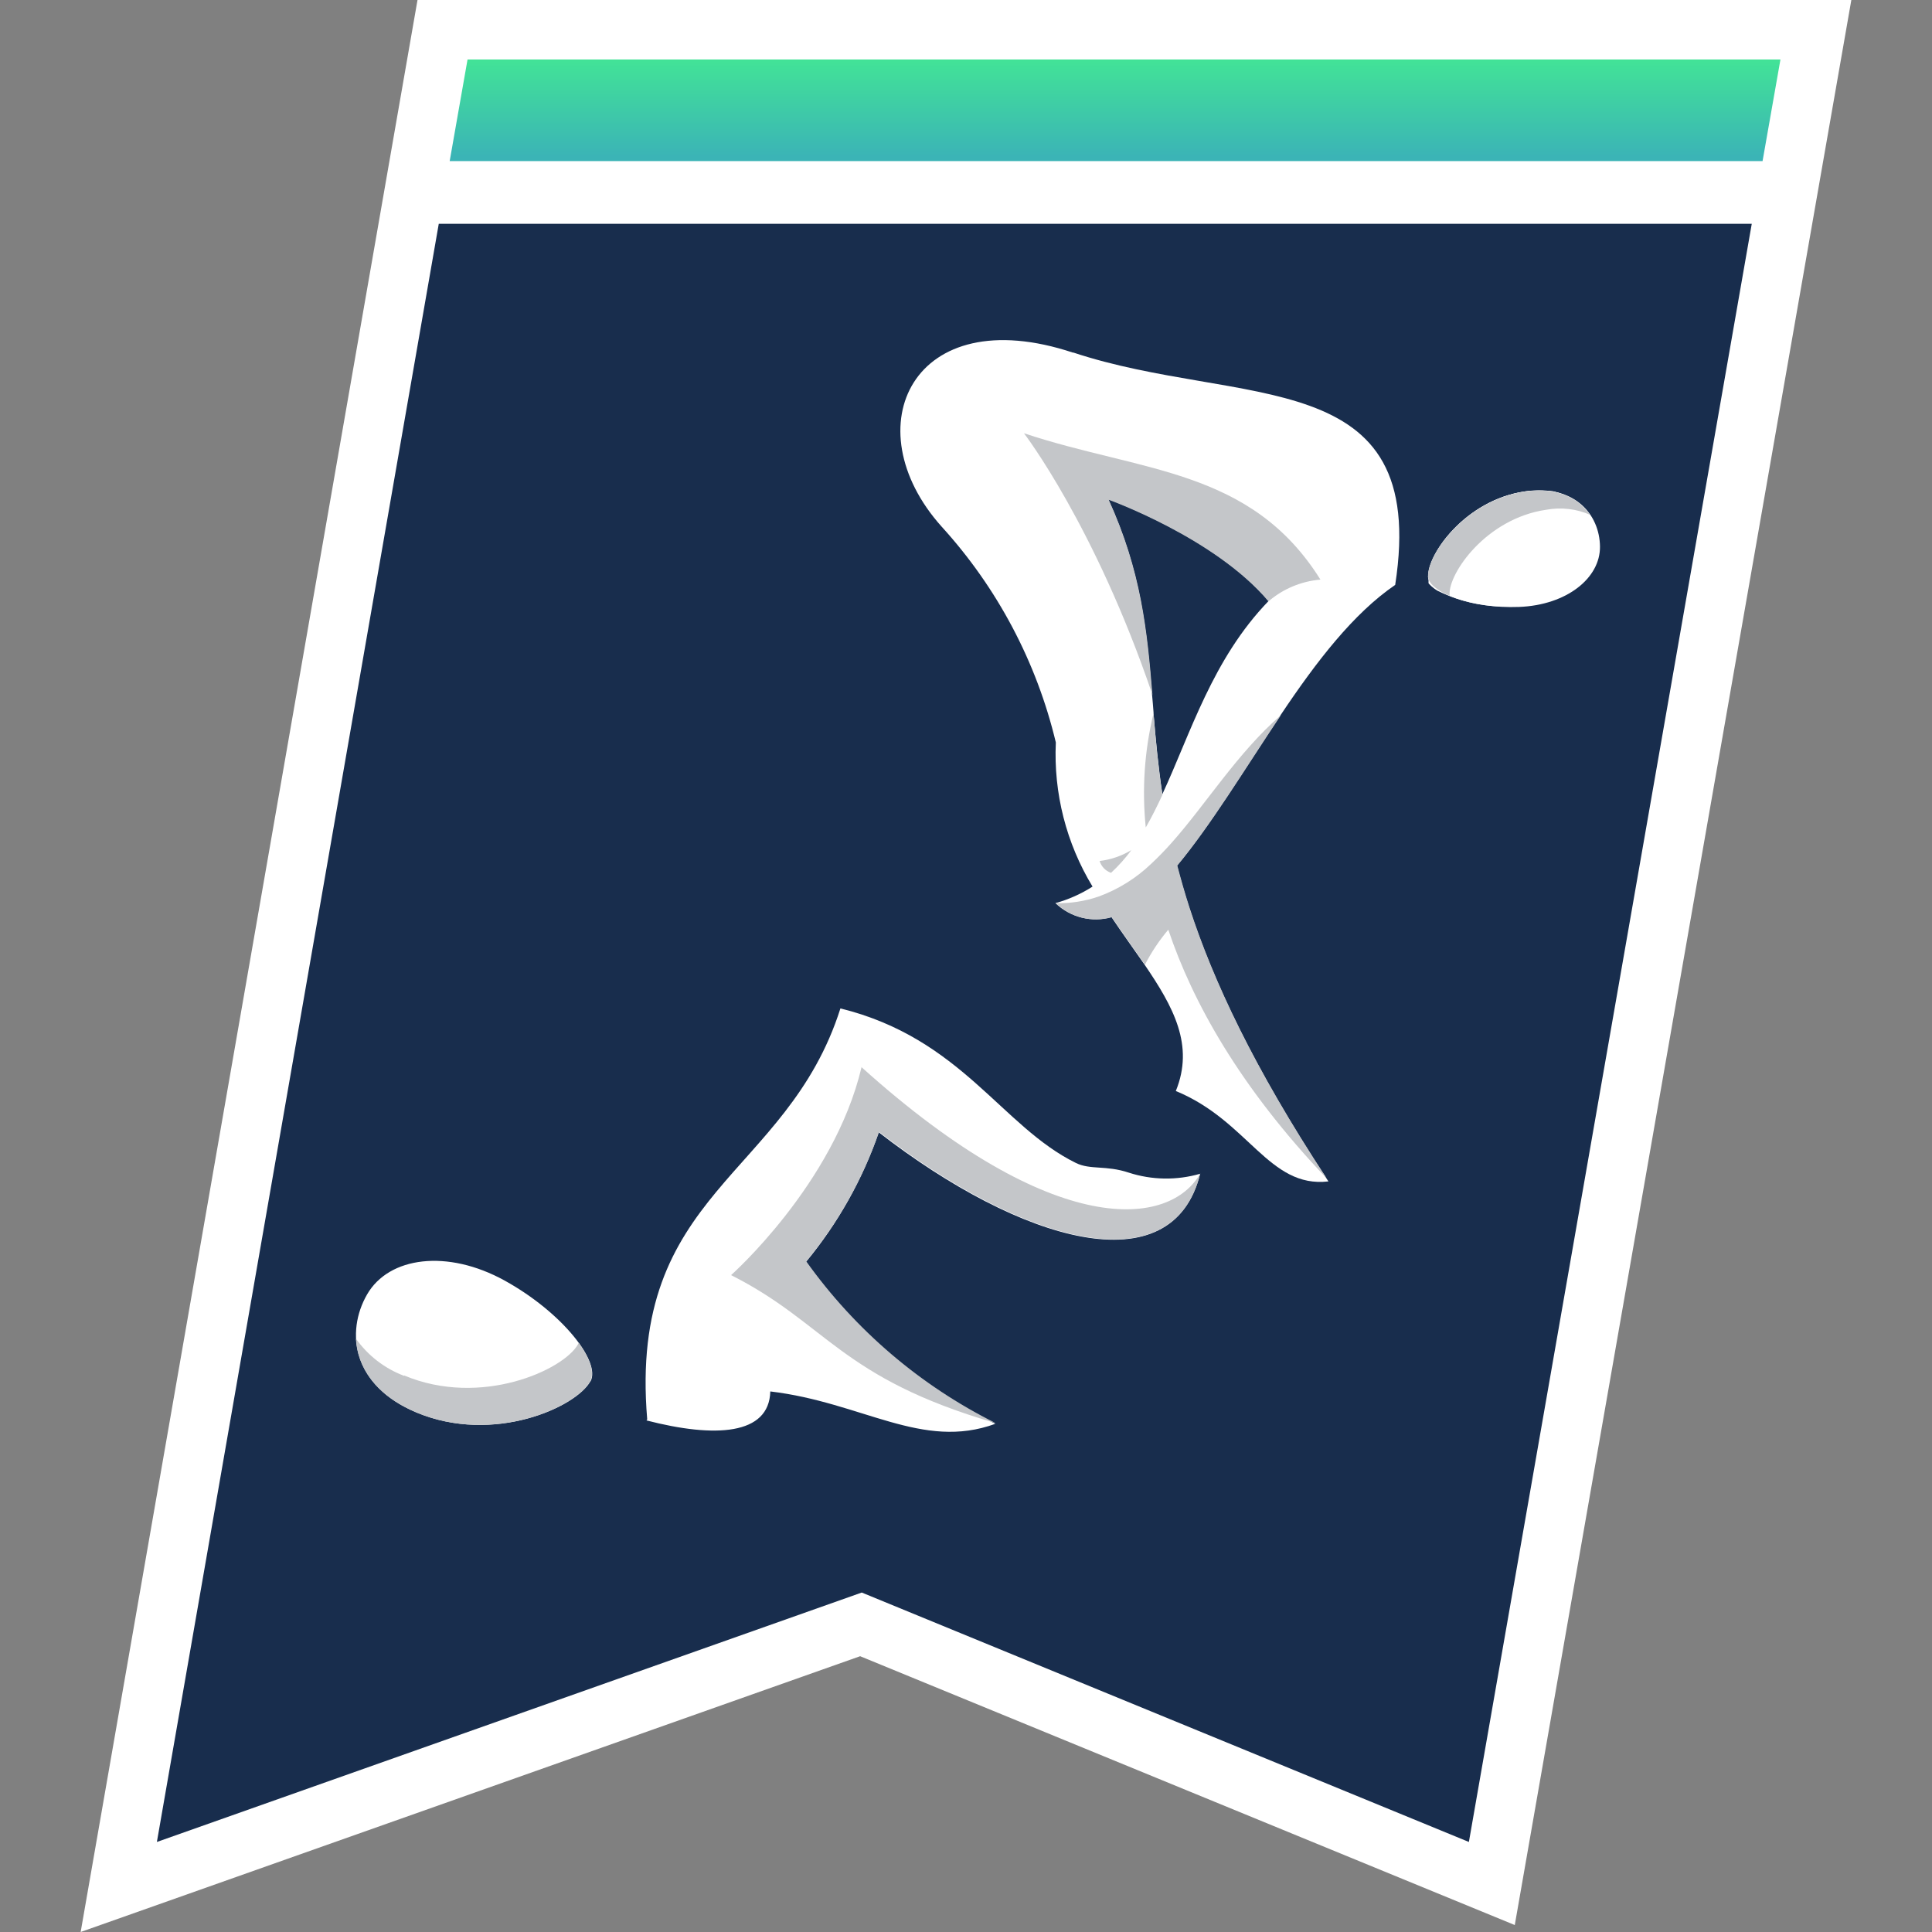
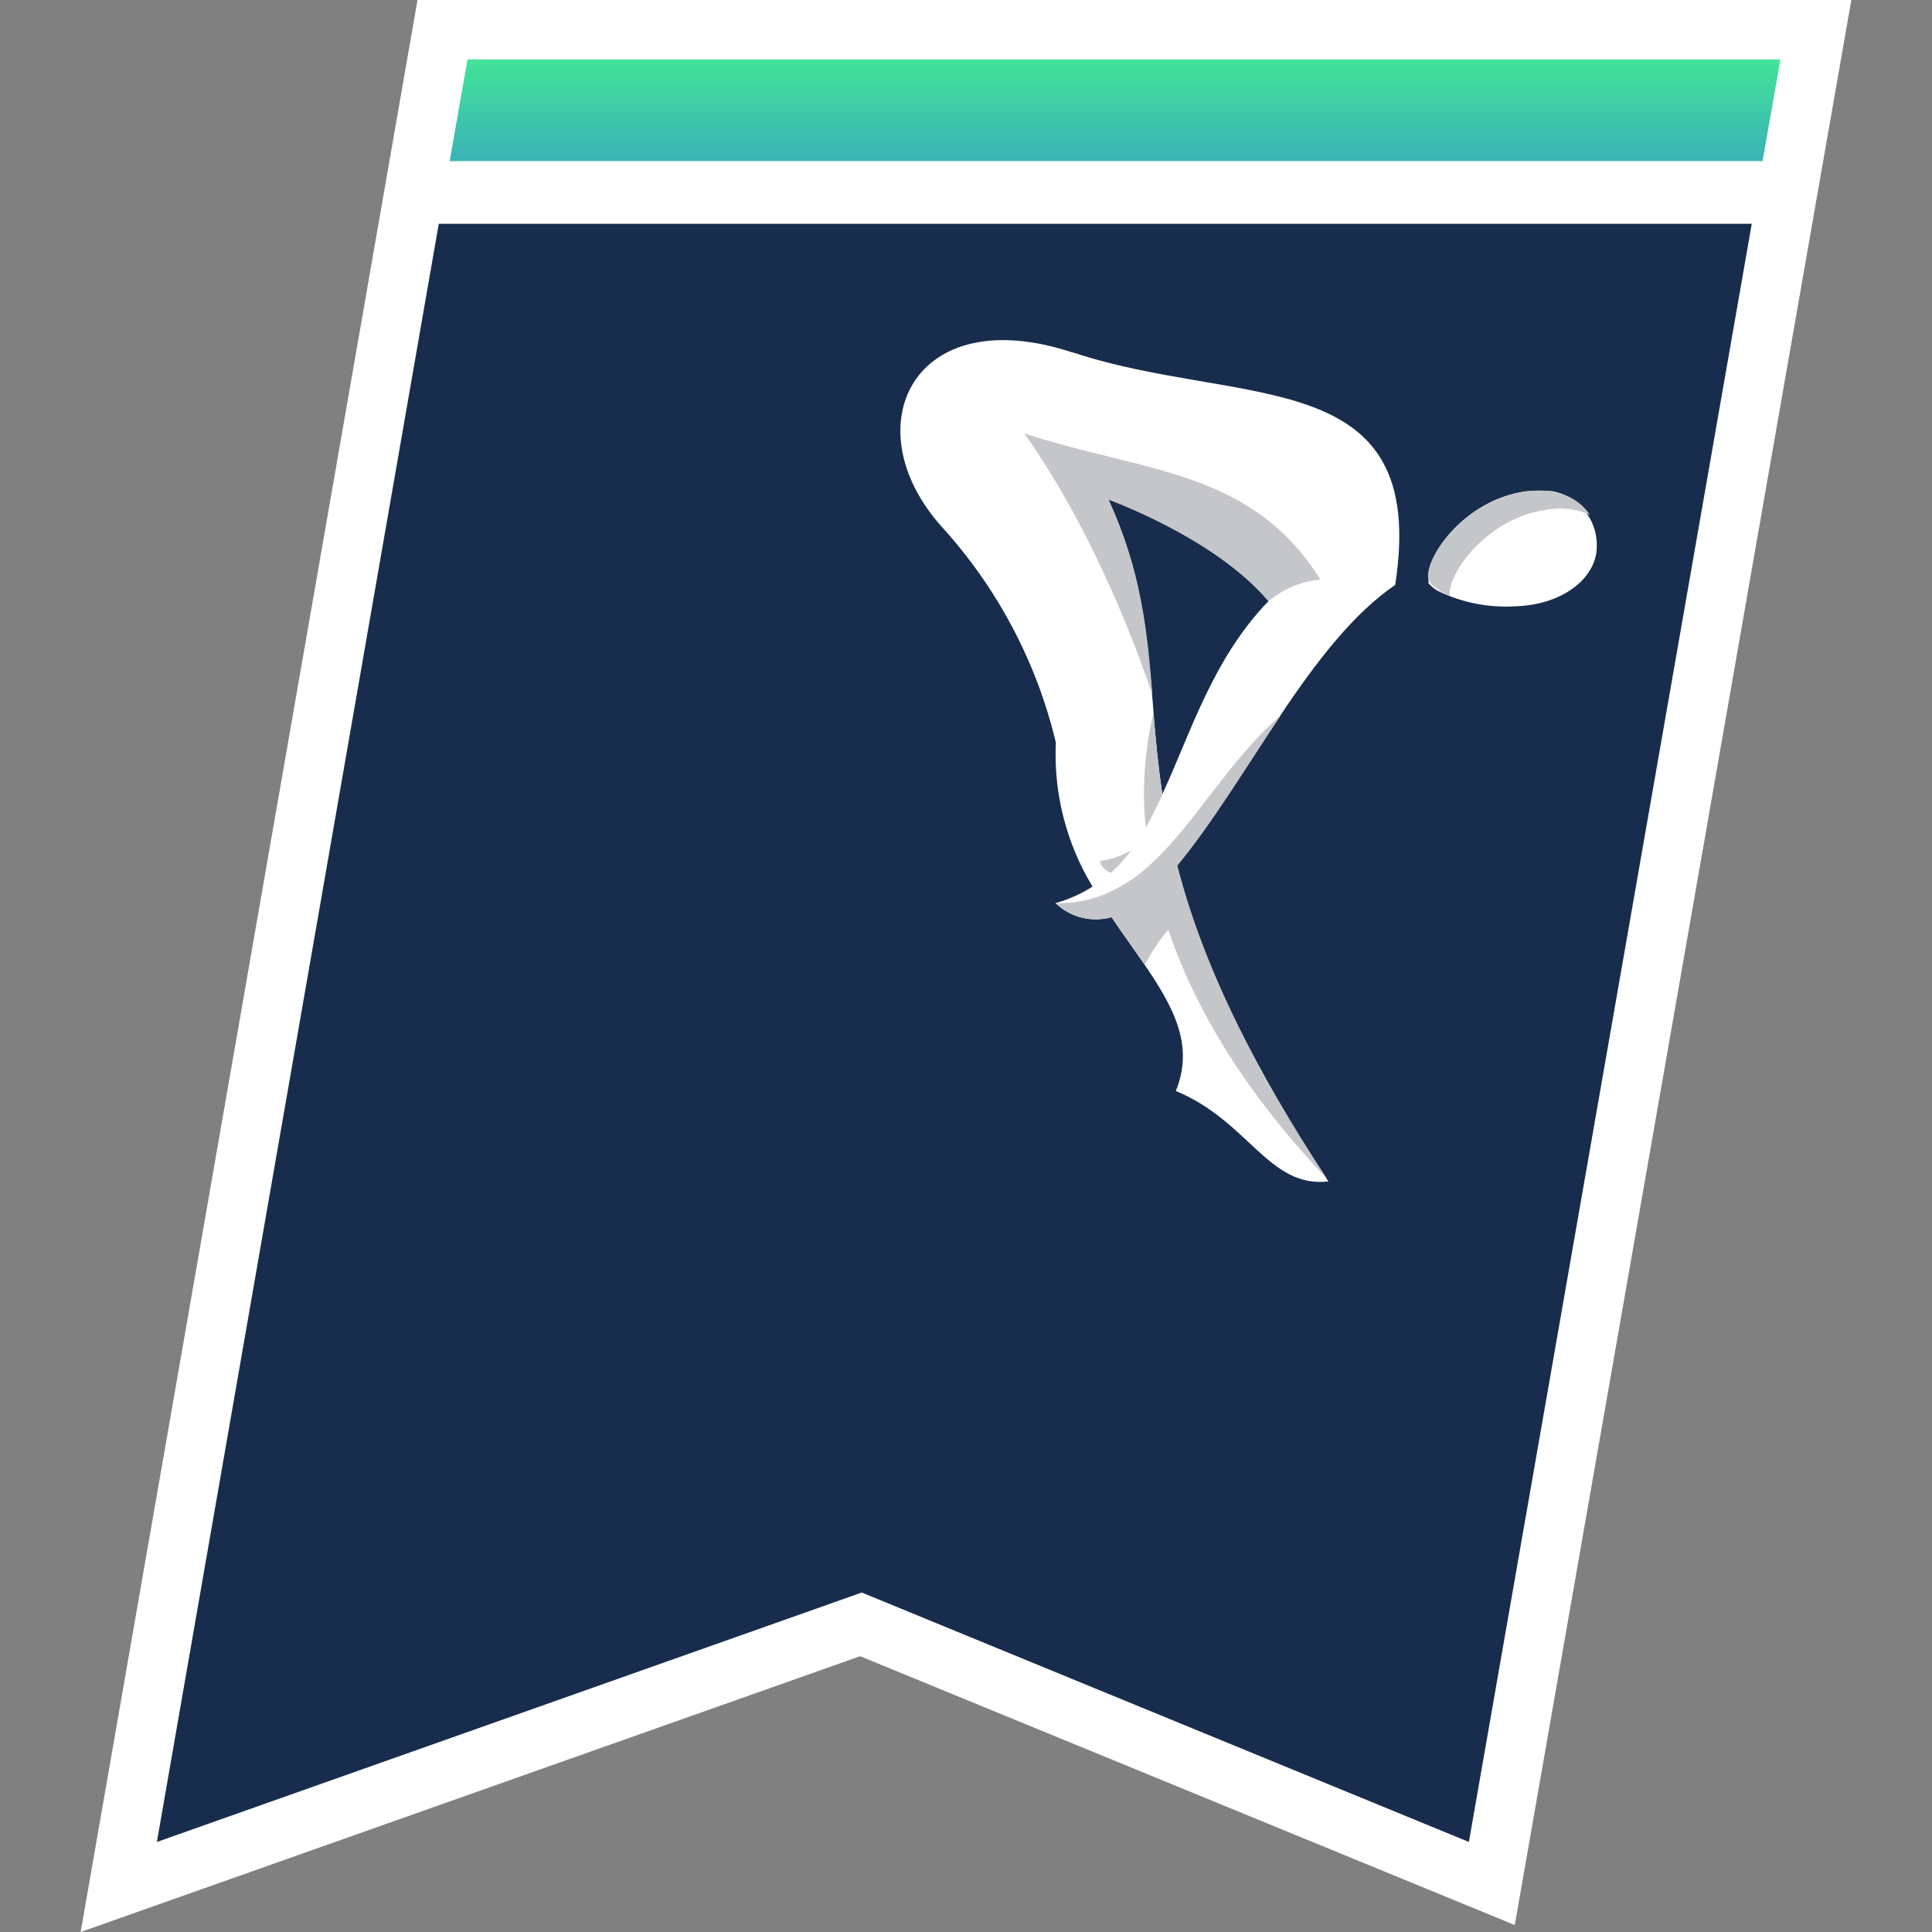
<svg xmlns="http://www.w3.org/2000/svg" width="88" height="88" viewBox="0 0 88 88" fill="none">
  <rect x="0" y="0" width="88" height="88" fill="#808080" stroke="none" />
  <path d="M84.326 0H19.017L3.674 88L39.178 75.438L68.996 87.683L84.326 0Z" fill="white" />
  <path d="M66.906 83.899L39.252 72.538L7.146 83.899L19.985 10.195H79.79L66.906 83.899Z" fill="#182D4D" />
  <path d="M21.296 2.71L20.482 7.339H80.282L81.097 2.71H21.296Z" fill="url(#paint0_linear_497_387)" />
-   <path d="M29.48 64.654C28.6 54.243 35.834 53.636 38.28 45.932C43.811 47.3 45.602 51.3 49.007 52.972C49.672 53.297 50.367 53.064 51.414 53.412C52.467 53.753 53.598 53.771 54.661 53.464C53.403 58.599 46.521 56.606 40.027 51.577C39.285 53.729 38.161 55.729 36.709 57.482C38.939 60.607 41.902 63.138 45.338 64.852C42.002 66.075 39.279 63.875 35.086 63.378C35.033 65.366 32.578 65.507 29.445 64.698M26.897 62.92C27.377 62.04 25.621 59.787 22.999 58.335C20.376 56.883 17.71 57.24 16.72 58.96C15.73 60.68 16.047 63.114 18.973 64.337C22.493 65.806 26.259 64.086 26.893 62.911" fill="white" />
-   <path d="M18.41 62.669C17.523 62.335 16.757 61.744 16.21 60.971C16.271 62.251 17.09 63.549 18.964 64.337C22.484 65.806 26.25 64.09 26.884 62.911C27.091 62.528 26.884 61.89 26.356 61.151C26.349 61.177 26.34 61.202 26.33 61.226C25.683 62.401 21.903 64.117 18.41 62.651M39.239 48.62C37.981 53.931 33.299 58.08 33.299 58.08C37.664 60.28 38.258 62.761 45.351 64.821C41.915 63.108 38.952 60.577 36.722 57.451C38.173 55.701 39.297 53.703 40.04 51.555C46.539 56.584 53.416 58.595 54.674 53.442C53.319 55.871 48.074 56.566 39.235 48.602" fill="#C4C6C9" />
  <path d="M70.708 22.383H70.682L70.479 22.356H69.714L69.467 22.383C66.73 22.783 65.014 25.273 65.067 26.246C65.066 26.268 65.066 26.29 65.067 26.312C65.067 26.319 65.067 26.327 65.067 26.334V26.373C65.066 26.384 65.066 26.394 65.067 26.404V26.563L65.094 26.598L65.116 26.62C65.164 26.673 65.217 26.722 65.274 26.765L65.336 26.814L65.406 26.862L65.481 26.91C66.589 27.452 67.819 27.694 69.049 27.614C71.218 27.544 72.754 26.294 72.732 24.86C72.741 24.248 72.525 23.655 72.125 23.192C71.725 22.729 71.169 22.428 70.563 22.348M48.88 16.064C41.567 13.631 38.839 19.465 42.887 23.984C45.425 26.77 47.216 30.153 48.092 33.818C47.985 36.124 48.567 38.41 49.764 40.383C49.242 40.717 48.672 40.971 48.074 41.136C48.407 41.456 48.818 41.683 49.265 41.795C49.713 41.907 50.182 41.9 50.626 41.773C51.137 42.535 51.656 43.248 52.131 43.934C53.451 45.87 54.406 47.612 53.557 49.694C56.874 51.057 57.785 54.129 60.509 53.812L60.412 53.667C57.103 48.629 55.246 44.664 54.168 41.347C53.954 40.681 53.768 40.04 53.61 39.424C55.132 37.598 56.69 35.024 58.331 32.569C59.972 30.113 61.653 27.936 63.549 26.642C65.12 16.478 56.509 18.59 48.88 16.055M52.545 32.481C52.523 32.195 52.501 31.913 52.474 31.636C52.237 28.723 51.973 26.013 50.477 22.735C50.477 22.735 55.339 24.473 57.785 27.372C57.933 27.237 58.094 27.116 58.265 27.012C58.096 27.119 57.935 27.239 57.785 27.372C55.229 30.012 54.234 33.396 52.945 36.172C52.747 34.852 52.637 33.638 52.54 32.463" fill="white" />
-   <path d="M65.041 26.25C65.072 26.981 67.012 27.729 69.19 27.645C71.368 27.562 72.895 26.325 72.877 24.891C72.86 23.456 71.742 22.048 69.454 22.383C66.717 22.783 65.006 25.274 65.054 26.246" fill="white" />
  <path d="M72.437 23.452C71.805 23.175 71.105 23.094 70.426 23.219C67.69 23.619 65.978 26.11 66.026 27.082C66.025 27.101 66.025 27.12 66.026 27.139C65.432 26.884 65.058 26.567 65.045 26.259C65.006 25.282 66.722 22.796 69.445 22.392C70.924 22.176 71.905 22.682 72.428 23.461M52.188 37.69C52.457 37.224 52.703 36.727 52.945 36.208C52.747 34.888 52.637 33.673 52.54 32.498C52.129 34.196 52.01 35.952 52.188 37.69ZM50.468 22.752C50.468 22.752 55.334 24.49 57.776 27.39C58.443 26.821 59.27 26.474 60.144 26.4C56.967 21.322 51.973 21.512 46.64 19.734C46.64 19.734 49.87 23.931 52.492 31.645C52.254 28.732 51.99 26.021 50.49 22.744M53.623 39.428C55.145 37.602 56.703 35.028 58.344 32.573C56.351 34.311 54.952 36.603 53.372 38.381C53.068 38.724 52.756 39.045 52.435 39.345C51.749 40.002 50.934 40.51 50.041 40.836C49.414 41.05 48.755 41.153 48.092 41.14C48.425 41.46 48.835 41.687 49.283 41.799C49.731 41.911 50.2 41.904 50.644 41.778C51.154 42.539 51.674 43.252 52.149 43.943C52.443 43.372 52.8 42.837 53.214 42.346C54.322 45.645 56.47 49.513 60.43 53.675C57.116 48.638 55.264 44.673 54.186 41.355C53.97 40.691 53.786 40.035 53.627 39.433M50.609 39.754C50.949 39.439 51.258 39.093 51.533 38.72C51.091 38.987 50.598 39.157 50.085 39.217C50.123 39.34 50.19 39.453 50.279 39.547C50.368 39.64 50.478 39.711 50.6 39.754" fill="#C4C6C9" />
  <defs>
    <linearGradient id="paint0_linear_497_387" x1="53.803" y1="2.71" x2="53.803" y2="7.134" gradientUnits="userSpaceOnUse">
      <stop stop-color="#42E397" />
      <stop offset="1" stop-color="#3BB4B6" />
    </linearGradient>
  </defs>
</svg>